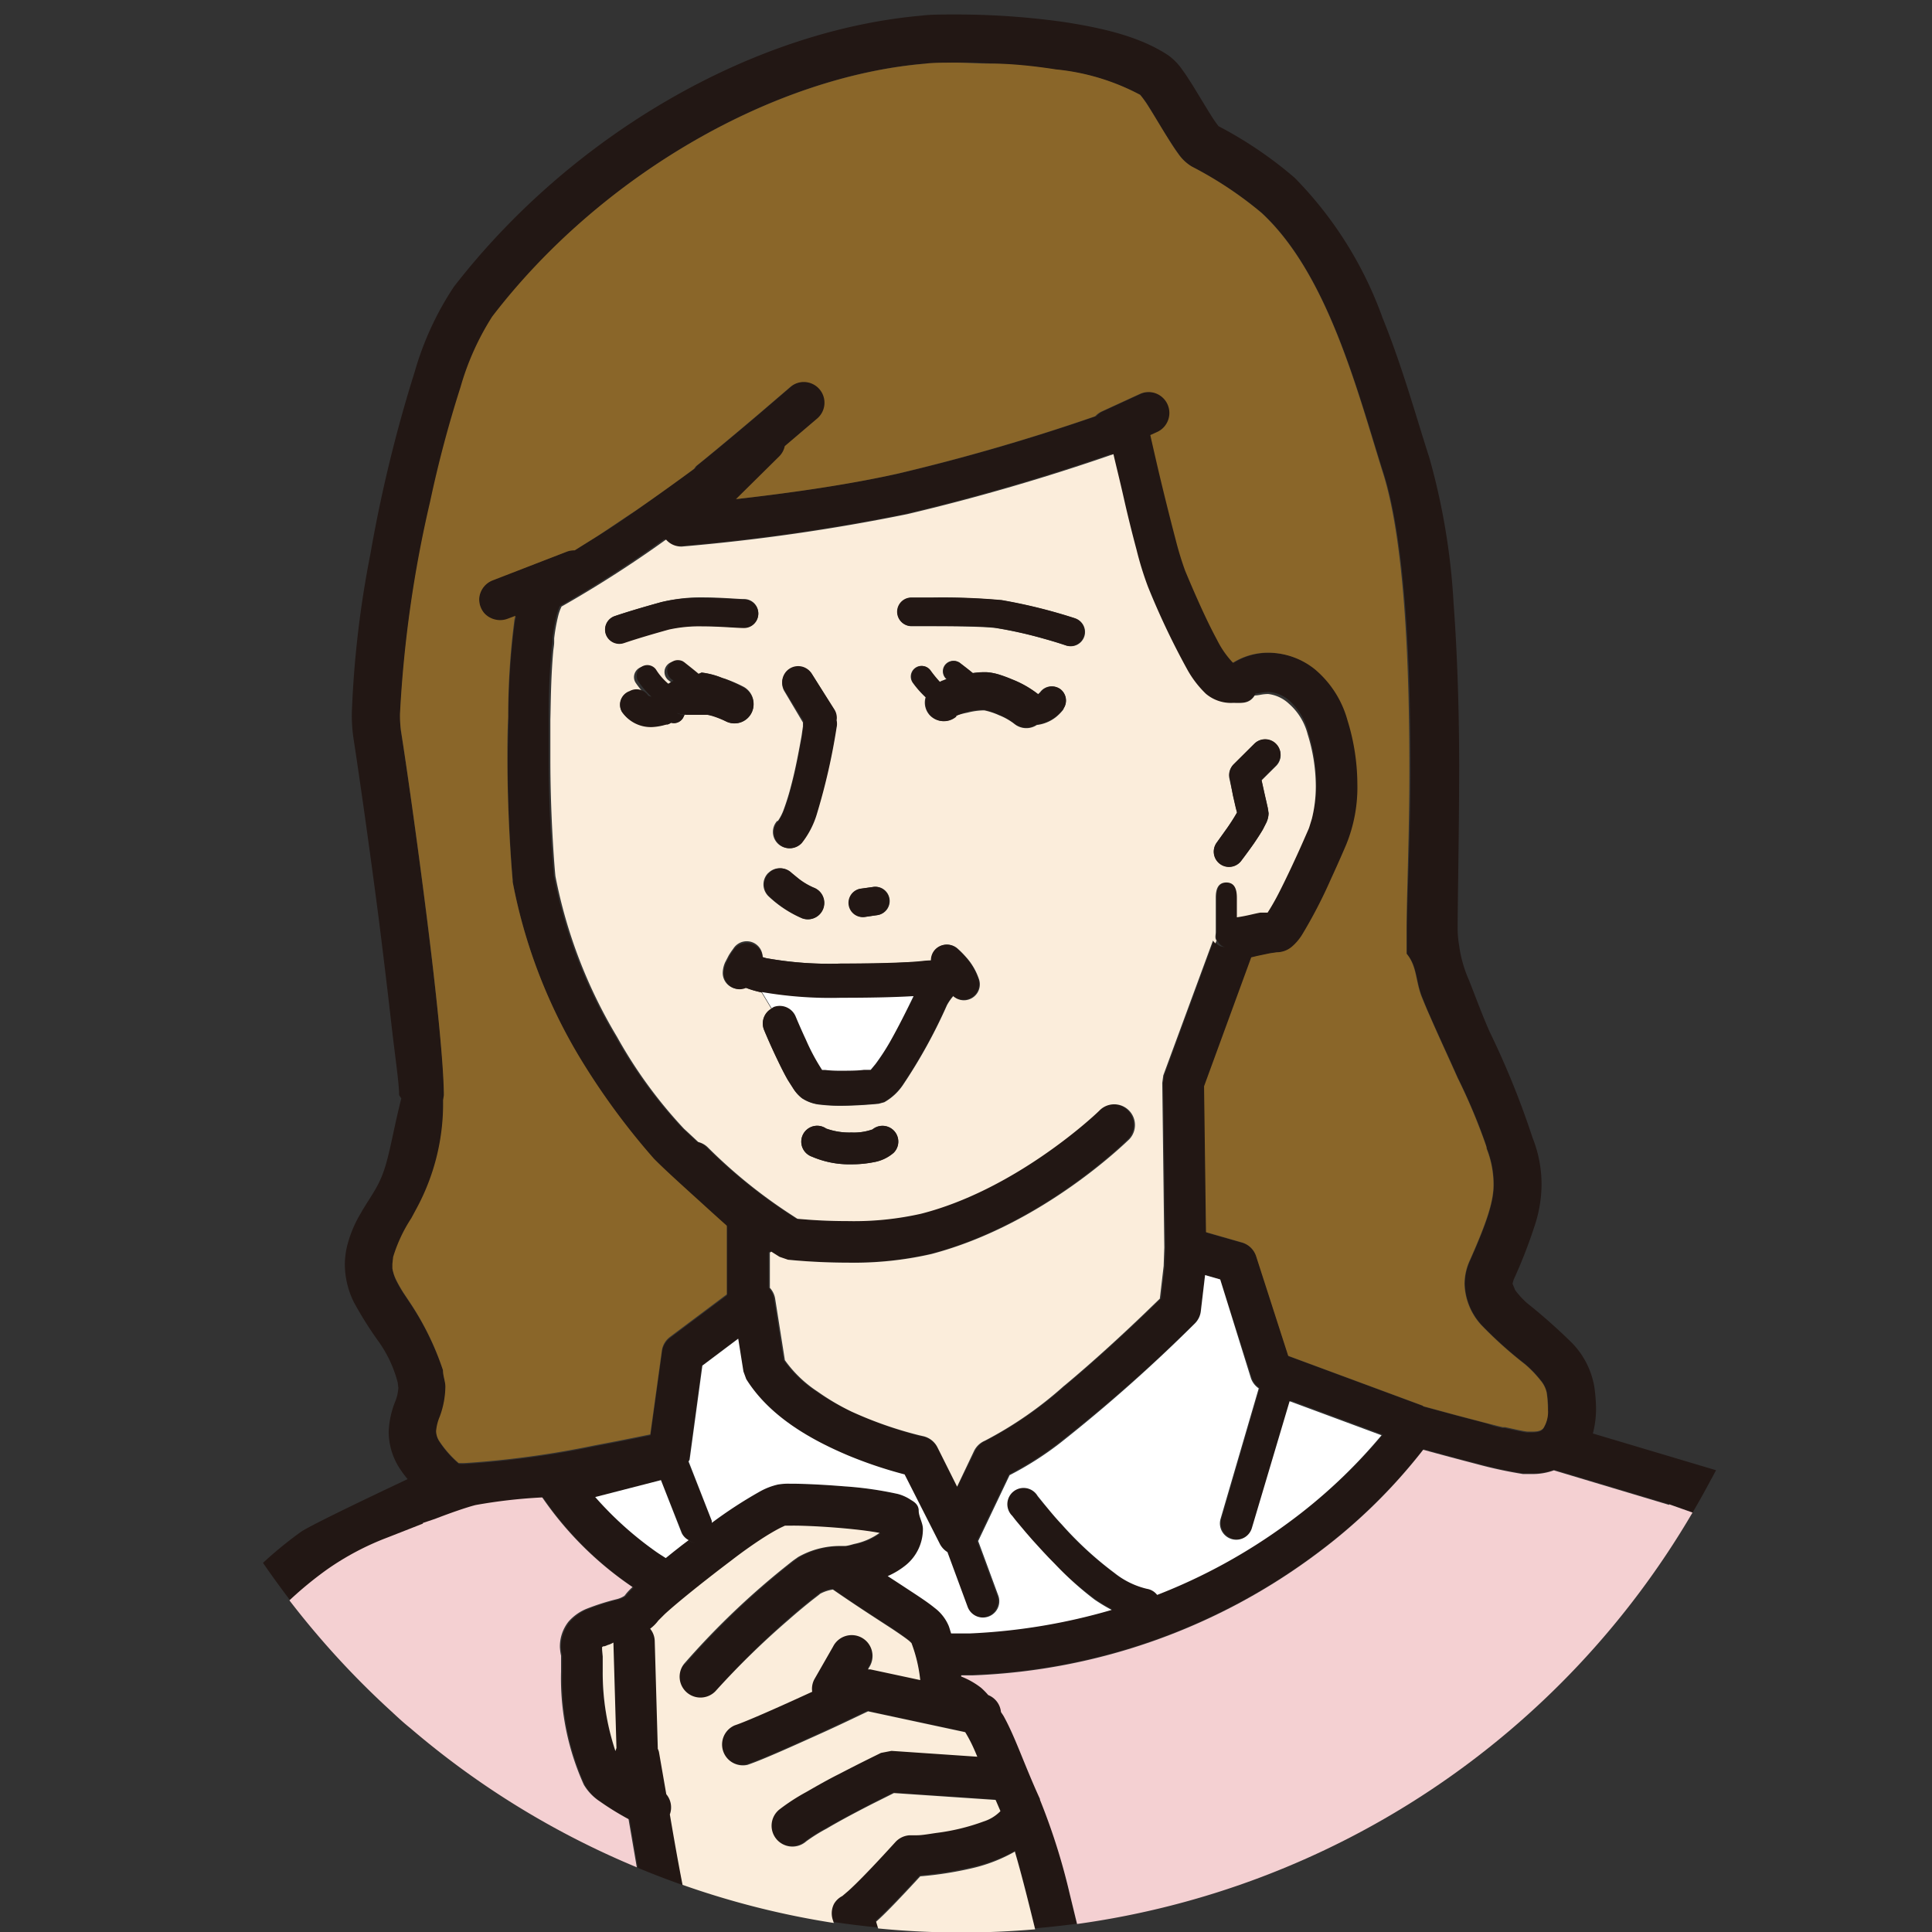
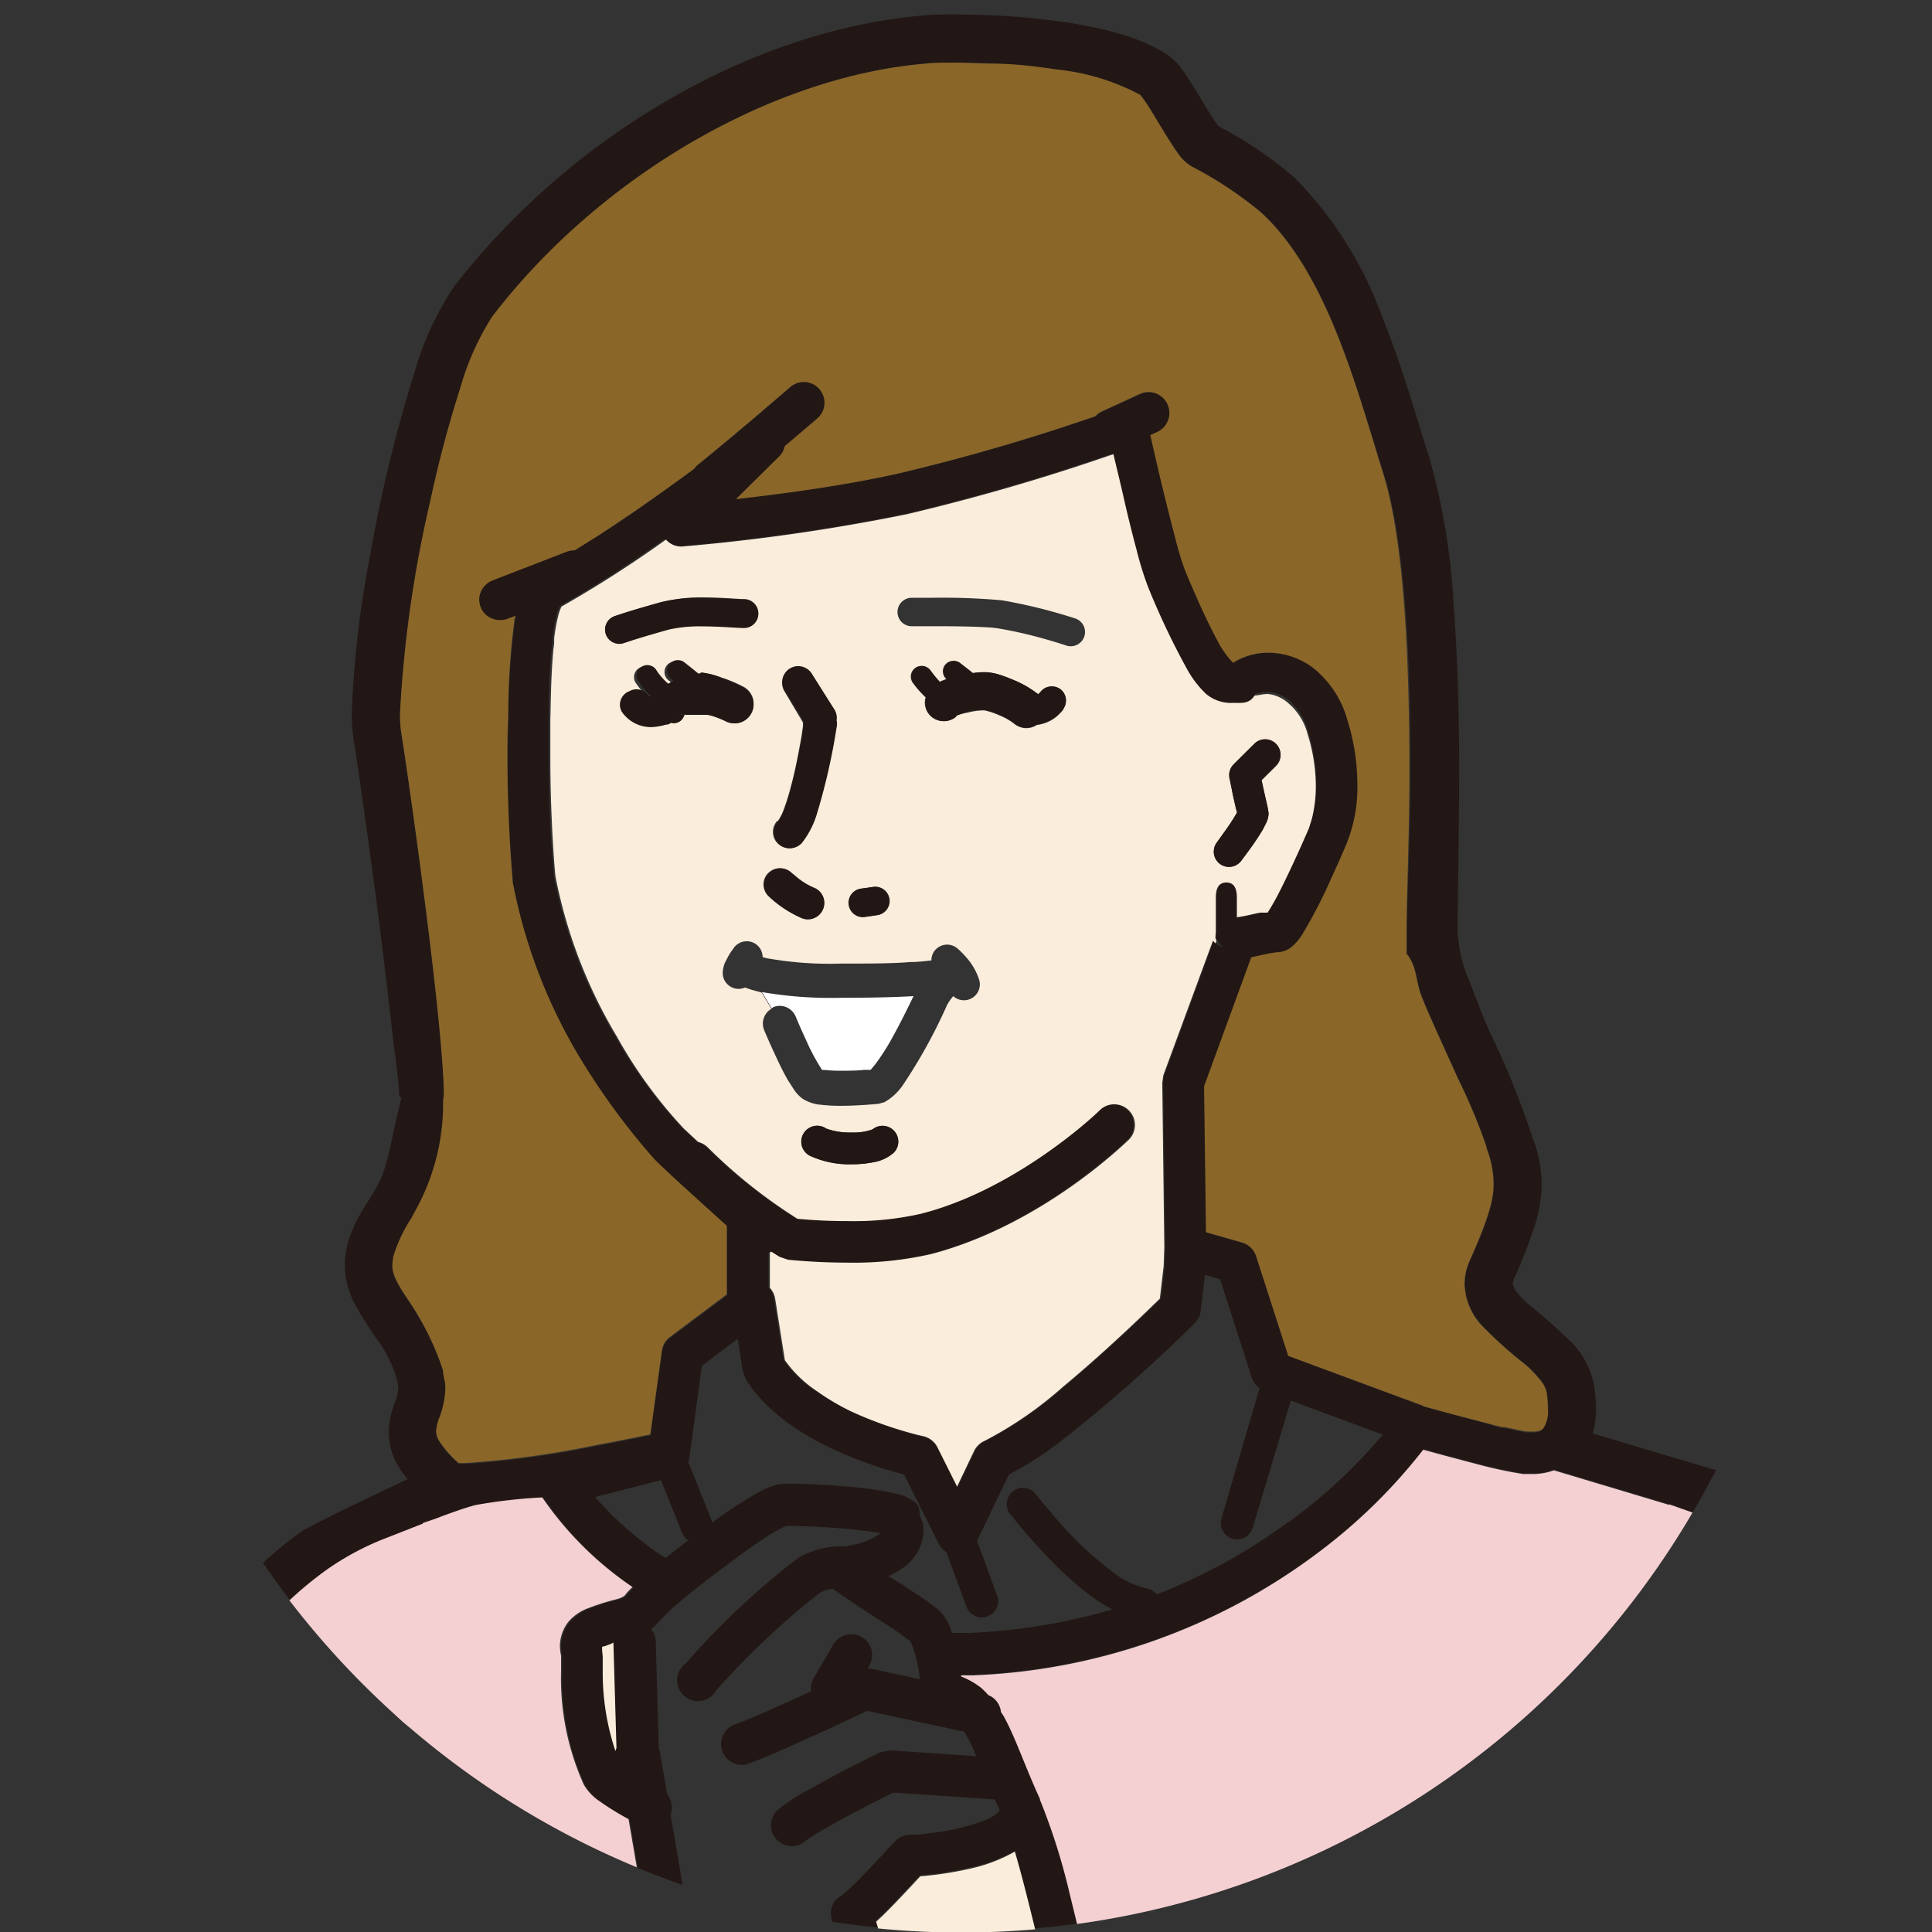
<svg xmlns="http://www.w3.org/2000/svg" id="レイヤー_1" data-name="レイヤー 1" viewBox="0 0 152 152">
  <rect x="0" y="0" width="152" height="152" fill="#333333" stroke="none" />
  <defs>
    <style>.cls-1{fill:#221714;}.cls-2{fill:#fbeddb;}.cls-3{fill:#f4d0d2;}.cls-4{fill:#8a6629;}.cls-5{fill:#fff;}</style>
  </defs>
  <path class="cls-1" d="M125.32,112.78a7.88,7.88,0,0,0,.25-1.9,13,13,0,0,0-.14-1.79,6.51,6.51,0,0,0-1.74-3.42,44.25,44.25,0,0,0-3.49-3.1,6.42,6.42,0,0,1-1-1.08L119,101l.08-.31h0a38.35,38.35,0,0,0,1.63-4.17,10.45,10.45,0,0,0,.57-3.22,9.84,9.84,0,0,0-.7-3.77h0a66.3,66.3,0,0,0-3.37-8.33c-.64-1.44-1.17-2.91-1.64-4.09a10,10,0,0,1-.77-2.7h0a8.7,8.7,0,0,1-.12-1.25c0-2.38.11-7.17.12-12.65,0-4.17-.12-8.75-.44-13.06A52.72,52.72,0,0,0,112.45,36c-1-3.08-2.09-7.08-3.68-11a30.29,30.29,0,0,0-6.9-11,31.45,31.45,0,0,0-6-4.07,9.14,9.14,0,0,1-.55-.79c-.45-.71-1-1.64-1.52-2.48-.27-.42-.52-.82-.79-1.18a4.59,4.59,0,0,0-1.07-1.11c-2.25-1.5-5.2-2.17-8.25-2.64a60.55,60.55,0,0,0-8.45-.59c-1.14,0-2.06,0-2.74.09C59.23,2.4,45,10.57,35.71,22.56a24,24,0,0,0-3.08,6.68,111.94,111.94,0,0,0-3.49,14.35,79.86,79.86,0,0,0-1.46,12.5,12.59,12.59,0,0,0,.13,2c.38,2.44,1.24,8.41,2,14.29.37,2.95.72,5.87,1,8.34s.59,4.49.59,5.44l.17.26c-.83,3.32-1,5.19-1.83,6.77-.4.78-.93,1.49-1.36,2.27a9.4,9.4,0,0,0-1.1,2.69,6.64,6.64,0,0,0-.15,1.3,6.78,6.78,0,0,0,.71,3,29.07,29.07,0,0,0,2,3.17,9.82,9.82,0,0,1,1.45,3.15l.05.42a3.42,3.42,0,0,1-.26,1.11,7,7,0,0,0-.5,2.38,5.35,5.35,0,0,0,.82,2.78,8.79,8.79,0,0,0,.67.91s-7.41,3.48-8.38,4.14h0a30.88,30.88,0,0,0-3,2.45l.42.6q.85,1.21,1.75,2.39h0a29.06,29.06,0,0,1,2.93-2.41h0a21.59,21.59,0,0,1,4.82-2.55l2.75-1.08,0-.05.95-.32c1.22-.46,2.45-.9,3.19-1.09a40.9,40.9,0,0,1,5.25-.6,26.85,26.85,0,0,0,7.1,7.05h0c-.18.18-.33.33-.48.5l-.15.19a2,2,0,0,1-.63.27,18.67,18.67,0,0,0-2.4.77,3.8,3.8,0,0,0-1.38,1,3.15,3.15,0,0,0-.67,2,4.35,4.35,0,0,0,.09.67c0,.15,0,.57,0,1.27a20.32,20.32,0,0,0,1.79,8.88,4,4,0,0,0,1.25,1.31,21.77,21.77,0,0,0,2.26,1.4l.65,3.79q1.73.72,3.52,1.35c-.33-2-.66-3.89-.94-5.53a1.61,1.61,0,0,0-.26-1.59c-.35-2-.58-3.33-.58-3.34a1.39,1.39,0,0,0-.09-.23h0s0-.05,0-.08l-.24-8.42a1.59,1.59,0,0,0-.36-.94,3.08,3.08,0,0,0,.64-.64h0l.5-.5c1-1,3.18-2.7,5.22-4.21,1-.75,2-1.45,2.85-2,.41-.25.78-.47,1.06-.6l.34-.16.07,0h.47c1.05,0,3.13.1,4.9.29.79.08,1.5.18,2,.28l0,0a5.21,5.21,0,0,1-2,.87c-.3.07-.54.12-.76.16h-.26a6.63,6.63,0,0,0-3.39.87l0,0-.37.26a62,62,0,0,0-8.54,8.07A1.64,1.64,0,1,0,56.34,133,64.58,64.58,0,0,1,62,127.38c.76-.67,1.4-1.19,1.85-1.55l.53-.41.12-.1a3,3,0,0,1,1-.33c2,1.4,3.63,2.42,4.73,3.14.58.39,1,.7,1.28.91l.17.16a11.59,11.59,0,0,1,.69,2.91l-3.92-.84c-.06,0-.12,0-.19,0l.09-.16a1.64,1.64,0,1,0-2.84-1.63L64,132.06a1.59,1.59,0,0,0-.18,1l-.57.26c-2.16,1-4.66,2.1-5.52,2.38a1.64,1.64,0,0,0,1,3.11c1.24-.42,3.64-1.5,5.86-2.51,1.55-.71,2.93-1.37,3.63-1.7l7.64,1.64a11.47,11.47,0,0,1,.75,1.46c.06.13.14.33.2.47l-6.75-.46-.83.16s-1.54.75-3.29,1.66c-.87.46-1.79,1-2.61,1.43a15.88,15.88,0,0,0-2.06,1.36,1.64,1.64,0,1,0,2.11,2.51,13.34,13.34,0,0,1,1.6-1c1.13-.66,2.56-1.4,3.7-2l1.6-.8,8,.54.38.88h0a3.18,3.18,0,0,1-1.31.81,16.7,16.7,0,0,1-3.76.91c-.6.08-1.12.14-1.49.18l-.57,0a1.65,1.65,0,0,0-1.13.53c-2,2.18-3.11,3.3-3.7,3.84l-.48.41h0l0,0a1.59,1.59,0,0,0-.65.61,1.63,1.63,0,0,0-.13,1.27l.06.19q1.77.27,3.56.44l-.16-.53c.66-.6,1.71-1.65,3.47-3.57a28,28,0,0,0,4-.62,12.49,12.49,0,0,0,3.47-1.3h0c.52,1.76,1.06,3.93,1.59,6.09q1.65-.14,3.28-.36L84.16,149a50.38,50.38,0,0,0-2.26-7.42v0l0-.06C80.61,138.75,80,136.72,79,135c-.07-.12-.16-.23-.23-.36a1.6,1.6,0,0,0-1-1.33,5.84,5.84,0,0,0-.56-.57,6.22,6.22,0,0,0-1.57-.89v-.09l.91,0a48.19,48.19,0,0,0,27.3-9.75,43.3,43.3,0,0,0,8.14-8c1.45.4,2.91.79,4.19,1.12a34.48,34.48,0,0,0,3.66.79l.74,0a4.83,4.83,0,0,0,1.69-.29l9.07,2.72h0l1.84.65h0l.06-.13v0h0q.72-1.23,1.39-2.5l.06-.1.32-.6Zm-76.91,25h0a19.47,19.47,0,0,1-1-6.29c0-.37,0-.66,0-.86l0-.29-.05-.53,0-.21.11-.06.09,0,.22-.09.21-.07.24-.08v0l.24,8.29Zm5.76-16.61h0l-.53.4-.65.51-.62.5c-.23-.16-.49-.31-.71-.46a27.23,27.23,0,0,1-4.84-4.34l0,0L52,116.45l1.67,4.16a1.26,1.26,0,0,0,.53.6,1.4,1.4,0,0,0,.48.18A1.4,1.4,0,0,1,54.16,121.21Zm47.16-1.41A44.47,44.47,0,0,1,91,125.44a1.27,1.27,0,0,0-.81-.48,6.47,6.47,0,0,1-2.56-1.22,27.62,27.62,0,0,1-4.15-3.82c-.57-.63-1-1.2-1.38-1.6l-.51-.63a1.28,1.28,0,1,0-2,1.56l0,0,.24.31.14.17.67.8.53.61.4.44.43.47.46.49.49.5a25.89,25.89,0,0,0,3.23,2.78,14.08,14.08,0,0,0,1.33.8,47,47,0,0,1-11.14,1.85c-.51,0-1,0-1.49,0-.07-.2-.11-.38-.19-.59h0a3.45,3.45,0,0,0-1.11-1.42c-.65-.53-1.48-1.05-2.57-1.77L69.89,124a6.18,6.18,0,0,0,1.47-.9,3.66,3.66,0,0,0,1.3-2.81c0-.48-.33-1-.33-1.43h0c0-.57-.5-.77-.7-.91a3.53,3.53,0,0,0-1-.41,27.85,27.85,0,0,0-4.17-.6c-1.59-.14-3.17-.21-4.19-.21h-.15a4.66,4.66,0,0,0-.93.07h0a5.36,5.36,0,0,0-1.46.58A34.81,34.81,0,0,0,56,119.81a1.28,1.28,0,0,0,0-.16L54.14,115c0-.07.07-.11.08-.18l1-7.37,2.82-2.12.41,2.58.22.6c1.89,3,5.21,4.81,8,6a34,34,0,0,0,4.46,1.5l2.71,5.42a1.64,1.64,0,0,0,.61.67l1.59,4.31a1.28,1.28,0,1,0,2.41-.89l-1.58-4.29L79.38,116a25.52,25.52,0,0,0,4-2.55A123.11,123.11,0,0,0,94,104.1a1.63,1.63,0,0,0,.47-1l.33-2.8,1.19.34,2.5,7.77a1.6,1.6,0,0,0,.61.79h0l-3,10.26a1.28,1.28,0,1,0,2.46.73l3-10,7.23,2.68A41.4,41.4,0,0,1,101.32,119.8ZM98.75,54.56a3.21,3.21,0,0,0,.47-.06,3.61,3.61,0,0,1,.59-.06,2.72,2.72,0,0,1,1.63.68,4.93,4.93,0,0,1,1.48,2.45,13.92,13.92,0,0,1,.64,4.09h0a10.54,10.54,0,0,1-.31,2.59l-.2.65L103,65h0l0,0s-.2.46-.5,1.16c-.46,1-1.18,2.62-1.83,3.89-.32.63-.64,1.2-.86,1.54l0,0-.51,0h-.08c-.57.1-1,.25-1.85.37V70.63c0-.66-.17-1.2-.83-1.2s-.83.54-.83,1.2V73.3c0,.27-.09.5.06.7s.28.49.64.5h-.06a.91.91,0,0,1-.67-.28,1.82,1.82,0,0,1-.19-.22l-3.9,10.61-.08.59.18,12.94-.05,1.46-.3,2.57-1.21,1.17c-1.5,1.44-3.86,3.63-6.26,5.64l-.09.07a30.06,30.06,0,0,1-6.21,4.3,1.67,1.67,0,0,0-.85.81L75.31,117l-1.55-3.1a1.66,1.66,0,0,0-1.12-.87l-.35-.08A30.77,30.77,0,0,1,67,111.06a18.42,18.42,0,0,1-2.79-1.59A9.58,9.58,0,0,1,61.65,107l-.77-4.87a1.64,1.64,0,0,0-.41-.82V98.54l.11-.08.65.41.67.23s2.09.23,4.71.23a27.32,27.32,0,0,0,6.57-.68c8.83-2.31,15.43-8.91,15.54-9a1.63,1.63,0,0,0-2.29-2.32l-.06.06c-.64.63-6.76,6.25-14,8.09a23.94,23.94,0,0,1-5.75.58c-1.22,0-2.31-.05-3.1-.11l-.88-.07-.43-.28a40.31,40.31,0,0,1-6.61-5.33,1.6,1.6,0,0,0-.76-.43l-.3-.28L53.94,89l-.25-.23h0a36.48,36.48,0,0,1-5.27-7.23,38.93,38.93,0,0,1-4.85-12.64c0-.17-.1-1.13-.2-2.68s-.2-4-.2-6.51c0-.51,0-1,0-1.56s0-1.06,0-1.59c0-.89,0-3.15.22-5.3,0-.26.05-.53.08-.79l0-.29a14.08,14.08,0,0,1,.31-1.74,3.82,3.82,0,0,1,.27-.76l0,0a91.61,91.61,0,0,0,8.22-5.27,1.58,1.58,0,0,0,1.25.55,154.59,154.59,0,0,0,17.7-2.53,165.67,165.67,0,0,0,16.22-4.72c.22,1,.5,2.18.82,3.48s.69,2.82,1,4.05a25.68,25.68,0,0,0,.9,2.91,59.9,59.9,0,0,0,3.12,6.56,8.13,8.13,0,0,0,1.43,1.85A3.06,3.06,0,0,0,97,55.3c.69,0,1.3.1,1.78-.73Zm23,56.33a2.4,2.4,0,0,1-.36,1.55c-.13.13-.27.25-.85.26l-.38,0c-.16,0-.48-.07-.9-.16l-.87-.19-.2,0-.42-.1-.27-.07L117,112l-.57-.15-1.83-.48-2.58-.7-.08-.06-10.56-3.91-2.53-7.85a1.66,1.66,0,0,0-1.11-1.07l-2.83-.81h0l-.15-11.48L98.5,75.33l.46-.11,1-.21.55-.08a1.84,1.84,0,0,0,1.21-.46,4.08,4.08,0,0,0,.78-.92,38.25,38.25,0,0,0,2.26-4.36c.65-1.41,1.15-2.58,1.22-2.75a11.91,11.91,0,0,0,.87-4.77,17.1,17.1,0,0,0-.78-5,8,8,0,0,0-2.56-4,5.9,5.9,0,0,0-3.66-1.31,5.21,5.21,0,0,0-2.79.79,7.36,7.36,0,0,1-1.22-1.82c-.66-1.24-1.48-3-2.51-5.44a25.27,25.27,0,0,1-.75-2.46c-.48-1.78-1-4.08-1.47-5.93-.21-.91-.39-1.7-.52-2.28l.53-.24a1.63,1.63,0,1,0-1.35-3l-3,1.38a1.61,1.61,0,0,0-.52.38,160.24,160.24,0,0,1-15.52,4.51c-3.87.85-8.2,1.47-11.55,1.87l-1.19.14,3.42-3.42a1.61,1.61,0,0,0,.41-.78l2.56-2.18a1.63,1.63,0,1,0-2.13-2.47l-2.45,2.1c-1.25,1.07-2.83,2.39-4.31,3.6l-.63.51-.05.05-.13.18c-1.39,1-3,2.17-4.6,3.29-1,.7-2,1.39-3,2L45.21,43.3a1.61,1.61,0,0,0-.61.1l-5.83,2.22a1.65,1.65,0,0,0-.67.47,1.67,1.67,0,0,0,.44,2.54l.16.08a1.69,1.69,0,0,0,.3.1,1.66,1.66,0,0,0,1-.07l.59-.22h0c0,.12-.06.23-.08.35A58.4,58.4,0,0,0,40,56.48c0,1.11-.06,2.2-.06,3.27h0c0,5.17.41,9.53.41,9.56l0,.12a42.1,42.1,0,0,0,5.26,13.8,55.66,55.66,0,0,0,5.86,8h0c.73.74,1.83,1.73,2.93,2.74h0l.41.37c.91.84,1.76,1.61,2.39,2.16v5.4l-4.47,3.35a1.62,1.62,0,0,0-.64,1.09l-.91,6.58c-1.21.25-2.75.56-4.41.87a73.16,73.16,0,0,1-10.1,1.38h0a4.68,4.68,0,0,1-.57,0,8.34,8.34,0,0,1-1.49-1.68,1.52,1.52,0,0,1-.28-.84,3.79,3.79,0,0,1,.29-1.14,7,7,0,0,0,.44-2.35c0-.41-.19-.85-.19-1.3h0a22.14,22.14,0,0,0-2.64-5.38l-.4-.6a10.11,10.11,0,0,1-.64-1.09,3.2,3.2,0,0,1-.3-.93c0-.06,0-.13,0-.2v0s0-.1,0-.15l.06-.55a11.85,11.85,0,0,1,1.43-3.05l.5-.93a17.34,17.34,0,0,0,2-8.36h0l.06-.38c0-2.51-.64-8.3-1.39-14.26s-1.59-11.89-2-14.4a9.31,9.31,0,0,1-.07-1.37,94.79,94.79,0,0,1,2.38-16.68,93,93,0,0,1,2.39-9,21.07,21.07,0,0,1,2.49-5.55C47.28,13.71,60.88,6,72.8,5c.49,0,1.35-.08,2.41-.08h0c.8,0,1.72,0,2.7.07,1.64.08,3.45.23,5.19.49a17.73,17.73,0,0,1,6.63,2,8.2,8.2,0,0,1,.65.91c.47.74,1,1.71,1.57,2.56.27.43.53.82.78,1.17a3.47,3.47,0,0,0,1.06,1,29.73,29.73,0,0,1,5.49,3.64c5.19,4.8,7.52,14,9.55,20.39,1.74,5.33,2.15,15.18,2.14,23.38,0,5.41-.28,10.14-.28,12.65,0,.84,0,1.35,0,1.87.83,1,.69,2.11,1.2,3.39.19.47.39,1,.61,1.46.68,1.57,1.48,3.27,2.2,4.9a46.23,46.23,0,0,1,2.15,5.08c.05.17.1.34.14.5h0a7.69,7.69,0,0,1,.54,2.8c0,1.26-.45,2.82-1.87,6a4.42,4.42,0,0,0-.41,1.83h0a5,5,0,0,0,1.32,3.23,32.23,32.23,0,0,0,3.43,3.08,8.93,8.93,0,0,1,1.24,1.29,2.22,2.22,0,0,1,.47,1,8.78,8.78,0,0,1,.1,1.27Z" />
  <path class="cls-2" d="M97,55.3a3.06,3.06,0,0,1-2.13-.72,8.13,8.13,0,0,1-1.43-1.85,59.9,59.9,0,0,1-3.12-6.56,25.68,25.68,0,0,1-.9-2.91c-.33-1.23-.69-2.67-1-4.05s-.6-2.52-.82-3.48a165.67,165.67,0,0,1-16.22,4.72A154.59,154.59,0,0,1,53.65,43a1.58,1.58,0,0,1-1.25-.55,91.61,91.61,0,0,1-8.22,5.27l0,0a3.82,3.82,0,0,0-.27.76,14.08,14.08,0,0,0-.31,1.74l0,.29c0,.26-.06.52-.08.79-.19,2.15-.19,4.41-.22,5.3,0,.53,0,1.06,0,1.59s0,1,0,1.56c0,2.5.1,4.82.2,6.51s.18,2.5.2,2.68a38.93,38.93,0,0,0,4.85,12.64,36.48,36.48,0,0,0,5.27,7.23h0l.25.23.57.53.3.28a1.6,1.6,0,0,1,.76.43,40.31,40.31,0,0,0,6.61,5.33l.43.28.88.07c.79.06,1.88.11,3.1.11a23.94,23.94,0,0,0,5.75-.58c7.25-1.85,13.36-7.46,14-8.09l.06-.06a1.63,1.63,0,0,1,2.29,2.32c-.11.08-6.71,6.68-15.54,9a27.32,27.32,0,0,1-6.57.68c-2.62,0-4.67-.23-4.71-.23l-.67-.23-.65-.41-.11.08v2.77a1.64,1.64,0,0,1,.41.82l.77,4.87a9.58,9.58,0,0,0,2.57,2.47A18.42,18.42,0,0,0,67,111.06a30.77,30.77,0,0,0,5.28,1.85l.35.08a1.66,1.66,0,0,1,1.12.87l1.55,3.1,1.33-2.8a1.67,1.67,0,0,1,.85-.81,30.06,30.06,0,0,0,6.21-4.3l.09-.07c2.4-2,4.76-4.2,6.26-5.64l1.21-1.17.3-2.57.05-1.46L91.44,85.2l.08-.59L95.43,74a1.82,1.82,0,0,0,.19.22l.09-.22c-.15-.2-.06-.43-.06-.7V70.63c0-.66.17-1.2.83-1.2s.83.54.83,1.2v1.54c.83-.12,1.29-.27,1.85-.37h.08l.42,0,.07,0c.22-.34.56-.91.88-1.54.65-1.27,1.38-2.85,1.84-3.89l.51-1.16,0,0h0l.05-.14.2-.65a10.54,10.54,0,0,0,.31-2.59,13.8,13.8,0,0,0-.64-4.06,4.77,4.77,0,0,0-1.48-2.41,2.89,2.89,0,0,0-1.63-.76,3.61,3.61,0,0,0-.59.06,3.21,3.21,0,0,1-.47.06h0C98.28,55.4,97.67,55.3,97,55.3ZM67.72,69.92l.93-.13A1.12,1.12,0,1,1,69,72l-.93.13a1.12,1.12,0,1,1-.31-2.22Zm-6.52-5.33a3.89,3.89,0,0,0,.47-.93,18.53,18.53,0,0,0,.57-1.85c.37-1.38.64-2.91.82-3.89l.11-.77c0-.2,0-.31,0-.31h0l-1.49-2.51A1.28,1.28,0,0,1,63.86,53l1.76,2.83a1.23,1.23,0,0,1,.16.83,1.27,1.27,0,0,1,0,.56,49.3,49.3,0,0,1-1.52,6.7,6.91,6.91,0,0,1-1.21,2.39,1.28,1.28,0,0,1-1.91-1.72Zm-.75,4.09a1.28,1.28,0,0,1,1.81,0l0,0,.12.1.44.36a5.37,5.37,0,0,0,1.18.7,1.28,1.28,0,0,1-.9,2.41,9,9,0,0,1-2.64-1.74A1.28,1.28,0,0,1,60.44,68.68ZM47.68,49.92a1.12,1.12,0,0,1,.67-1.44s1.1-.4,3.69-1.11A12.88,12.88,0,0,1,55.26,47c1.5,0,2.95.14,3.28.13a1.12,1.12,0,0,1,0,2.24c-.59,0-1.87-.13-3.28-.13a11.13,11.13,0,0,0-2.63.25c-1.91.53-3,.86-3.34,1l-.18.06A1.12,1.12,0,0,1,47.68,49.92ZM56,56.29l-.3-.07-1,0H54l-.13,0h0l-.06.12a.83.83,0,0,1-1,.51,1.14,1.14,0,0,1-.26.13l-.1,0a4.6,4.6,0,0,1-1.07.13A2.74,2.74,0,0,1,48.93,56a1.13,1.13,0,0,1-.14-.64,1.1,1.1,0,0,1,2-.53l0,0,0,0a.75.75,0,0,0,.25.09,7.38,7.38,0,0,1-1-1.16.82.82,0,0,1-.16-.46.84.84,0,0,1,1.51-.53,4.79,4.79,0,0,0,1,1.15h0c.13-.08.24-.17.39-.25l0,0-.15-.12a.83.83,0,0,1,.87-1.41l.14.09s.59.45,1.1.89H55S55,53,55,53l.2-.09h0a6.13,6.13,0,0,1,1.61.42l.25.08a11.18,11.18,0,0,1,1.4.6,1.52,1.52,0,0,1,.83,1.34,1.5,1.5,0,0,1-2.17,1.4A7.26,7.26,0,0,0,56,56.29ZM70.26,90.72a3.22,3.22,0,0,1-1.57.72A8.66,8.66,0,0,1,67,91.6,7.41,7.41,0,0,1,63.88,91,1.25,1.25,0,1,1,65,88.79a5.41,5.41,0,0,0,2,.31,4.36,4.36,0,0,0,1.63-.24h0a1.24,1.24,0,0,1,1.65,1.85Zm5.91-12.07A1.23,1.23,0,0,1,75,78.37a3.86,3.86,0,0,0-.5.72,41.14,41.14,0,0,1-3.44,6.24,4.32,4.32,0,0,1-1.49,1.39l-.44.12s-1.55.16-3,.16a12.82,12.82,0,0,1-1.52-.08,3.14,3.14,0,0,1-1.51-.51,3,3,0,0,1-.63-.68L62,85c-.31-.53-.61-1.14-.88-1.72-.55-1.16-1-2.23-1-2.24a1.34,1.34,0,0,1,.57-1.67l-.77-1.28L59.62,78a6.89,6.89,0,0,1-1-.31,1.25,1.25,0,0,1-1.76-1.15,2.14,2.14,0,0,1,.19-.83l.28-.54a6.09,6.09,0,0,1,.36-.53A1.25,1.25,0,0,1,60,75.3l.28.08a28.08,28.08,0,0,0,5.89.43c2.15,0,4,0,5.41-.12.67,0,1.25-.08,1.7-.13a1.23,1.23,0,0,1,.29-.81,1.25,1.25,0,0,1,1.77-.12,7.64,7.64,0,0,1,.7.71,4.9,4.9,0,0,1,1,1.76A1.25,1.25,0,0,1,76.17,78.65Zm7.52-22.87a3.51,3.51,0,0,1-.63.65,3,3,0,0,1-1.49.61,1.49,1.49,0,0,1-1.78-.1,5,5,0,0,0-1.19-.67,5.56,5.56,0,0,0-1.16-.38h-.09a5.61,5.61,0,0,0-1.24.18,6.6,6.6,0,0,0-.91.24v-.07h0v.13a1.49,1.49,0,0,1-2.05-.1,1.46,1.46,0,0,1-.33-1.41,7.87,7.87,0,0,1-1-1.13.83.83,0,0,1,1.35-1,9.48,9.48,0,0,0,.75.92l.19-.1c.11,0,.24-.08.35-.12a.82.82,0,0,1-.12-1.11.84.84,0,0,1,1.17-.16s.51.39,1,.79a7,7,0,0,1,.82-.07h.26a4.37,4.37,0,0,1,1,.19,10.79,10.79,0,0,1,1,.37,8.13,8.13,0,0,1,2.07,1.18l.16-.15a1.12,1.12,0,0,1,1.83,1.3Zm1.62-5.71a1.13,1.13,0,0,1-1.42.72s-.72-.25-1.77-.54a33.2,33.2,0,0,0-3.65-.82c-.77-.13-3.42-.17-5.1-.16H71.73a1.12,1.12,0,0,1,0-2.24h1.66a51.61,51.61,0,0,1,5.44.2,41.61,41.61,0,0,1,5.8,1.44A1.12,1.12,0,0,1,85.31,50.07Zm15.09,8.49a1.2,1.2,0,0,1,0,1.7L99.25,61.4c.11.49.25,1.15.37,1.65l.13.52v0l.06.4a1.83,1.83,0,0,1-.18.75l-.27.53c-.2.35-.45.73-.7,1.09-.49.72-1,1.36-1,1.37a1.2,1.2,0,0,1-1.92-1.44s.37-.5.78-1.09.66-1,.81-1.27l-.09-.34c-.07-.3-.15-.66-.23-1l-.29-1.33a1.2,1.2,0,0,1,.33-1.1l1.61-1.6A1.2,1.2,0,0,1,100.4,58.56Z" />
  <path class="cls-3" d="M47.18,141.72a4,4,0,0,1-1.25-1.31h0a20.32,20.32,0,0,1-1.79-8.88c0-.71,0-1.12,0-1.27a4.35,4.35,0,0,1-.09-.67,3.15,3.15,0,0,1,.67-2,3.8,3.8,0,0,1,1.38-1,18.67,18.67,0,0,1,2.4-.77,2,2,0,0,0,.63-.27l.15-.19c.15-.18.3-.33.48-.5h0a26.85,26.85,0,0,1-7.1-7.05,40.9,40.9,0,0,0-5.25.6c-.74.19-2,.63-3.19,1.09l-.95.32,0,.05-2.75,1.08a21.59,21.59,0,0,0-4.82,2.55h0a29.06,29.06,0,0,0-2.93,2.41q1.83,2.38,3.86,4.59h0q1.95,2.12,4.07,4.06v-.12h0v.12c.52.48,1,.94,1.58,1.4l0,0h0A66.63,66.63,0,0,0,50.1,146.91l-.65-3.79A21.77,21.77,0,0,1,47.18,141.72Z" />
  <path class="cls-3" d="M133.22,119v0l-.06.13Z" />
  <path class="cls-3" d="M131.32,118.4l-9.07-2.72a4.83,4.83,0,0,1-1.69.29l-.74,0a34.48,34.48,0,0,1-3.66-.79c-1.27-.33-2.73-.72-4.19-1.12a43.3,43.3,0,0,1-8.14,8,48.19,48.19,0,0,1-27.3,9.75l-.91,0v.09a6.22,6.22,0,0,1,1.57.89,5.84,5.84,0,0,1,.56.57,1.6,1.6,0,0,1,1,1.33c.07.12.16.23.23.36.93,1.7,1.58,3.73,2.84,6.49l0,.06v0A50.38,50.38,0,0,1,84.16,149l.58,2.37A66.65,66.65,0,0,0,133.16,119l-1.84-.65Z" />
  <path class="cls-4" d="M121.21,108.62a8.93,8.93,0,0,0-1.24-1.29,32.23,32.23,0,0,1-3.43-3.08,5,5,0,0,1-1.32-3.23h0a4.47,4.47,0,0,1,.41-1.85c1.42-3.19,1.88-4.73,1.87-6a7.69,7.69,0,0,0-.54-2.8h0c0-.17-.09-.34-.14-.5a46.23,46.23,0,0,0-2.15-5.08c-.72-1.62-1.52-3.33-2.2-4.9-.22-.49-.43-1-.61-1.44-.51-1.29-.37-2.42-1.2-3.42h0c0-.52,0-1,0-1.87,0-2.51.22-7.24.22-12.65,0-8.21-.37-18-2.1-23.38-2-6.4-4.34-15.59-9.54-20.39a29.71,29.71,0,0,0-5.48-3.64,3.45,3.45,0,0,1-1.06-1c-.26-.35-.51-.74-.78-1.17-.53-.85-1.1-1.82-1.57-2.56a8.23,8.23,0,0,0-.65-.91,17.73,17.73,0,0,0-6.63-2C81.35,5.19,79.54,5,77.91,5c-1,0-1.9-.07-2.7-.07-1.05,0-1.91,0-2.41.08-11.92,1-25.52,8.73-34.08,19.9a21.07,21.07,0,0,0-2.49,5.55,93,93,0,0,0-2.39,9,94.72,94.72,0,0,0-2.37,16.68,9.11,9.11,0,0,0,.08,1.37c.4,2.52,1.25,8.47,2,14.4s1.36,11.75,1.37,14.26l-.06.38h0a17.34,17.34,0,0,1-2,8.36l-.5.93a11.85,11.85,0,0,0-1.43,3.05l-.06.55s0,.1,0,.15v0c0,.07,0,.13,0,.2a3.38,3.38,0,0,0,.31.93,10.55,10.55,0,0,0,.63,1.09l.4.6a22.14,22.14,0,0,1,2.64,5.38h0c0,.46.19.89.19,1.3a7,7,0,0,1-.44,2.35,3.79,3.79,0,0,0-.29,1.14,1.52,1.52,0,0,0,.28.84,8.34,8.34,0,0,0,1.49,1.68,4.68,4.68,0,0,0,.57,0,73.18,73.18,0,0,0,10.1-1.38c1.66-.31,3.2-.62,4.41-.87l.91-6.58a1.62,1.62,0,0,1,.64-1.09l4.47-3.35v-5.4c-.63-.56-1.48-1.33-2.39-2.16l-.41-.37h0c-1.1-1-2.2-2-2.93-2.74h0a55.66,55.66,0,0,1-5.86-8,42.08,42.08,0,0,1-5.26-13.79l0-.12s-.41-4.4-.41-9.57h0c0-1.07,0-2.17.06-3.27a58.4,58.4,0,0,1,.49-7.61c0-.12.06-.23.08-.35l-.59.22a1.66,1.66,0,0,1-1,.07,1.69,1.69,0,0,1-.3-.1l-.16-.08a1.68,1.68,0,0,1-.38-.3A1.66,1.66,0,0,1,37.71,47a1.68,1.68,0,0,1,.39-.87,1.65,1.65,0,0,1,.67-.47L44.6,43.4a1.61,1.61,0,0,1,.61-.1L47,42.18c1-.65,2-1.34,3-2,1.62-1.12,3.21-2.26,4.6-3.29l.13-.18.05-.05.63-.51c1.48-1.21,3.05-2.53,4.31-3.6l2.45-2.1a1.63,1.63,0,1,1,2.13,2.47l-2.56,2.18a1.61,1.61,0,0,1-.41.78L57.9,39.27l1.19-.14c3.35-.4,7.68-1,11.55-1.87a160.24,160.24,0,0,0,15.52-4.51,1.61,1.61,0,0,1,.52-.38l3-1.38a1.63,1.63,0,1,1,1.35,3l-.53.24c.13.58.31,1.37.52,2.28.43,1.85,1,4.15,1.47,5.93a25.27,25.27,0,0,0,.75,2.46c1,2.4,1.84,4.21,2.51,5.44A7.36,7.36,0,0,0,97,52.14a5.21,5.21,0,0,1,2.79-.79,5.9,5.9,0,0,1,3.66,1.31,8,8,0,0,1,2.56,4,17.1,17.1,0,0,1,.78,5,11.91,11.91,0,0,1-.87,4.77c-.07.17-.57,1.34-1.22,2.75a38.25,38.25,0,0,1-2.26,4.36,4.08,4.08,0,0,1-.78.92,1.84,1.84,0,0,1-1.21.46l-.55.08-1,.21-.46.11L94.73,85.46l.15,11.48,2.83.81a1.66,1.66,0,0,1,1.11,1.07l2.53,7.85,10.56,3.91.08.06,2.58.7,1.83.48.57.15.56.14.27.07.42.1.2,0,.87.19c.42.09.74.15.9.16l.38,0c.57,0,.72-.13.85-.26a2.4,2.4,0,0,0,.36-1.55,8.78,8.78,0,0,0-.1-1.27A2.22,2.22,0,0,0,121.21,108.62Z" />
  <polygon class="cls-1" points="110.64 75.05 110.64 75.04 110.64 75.04 110.64 75.05" />
  <path class="cls-1" d="M96.76,61.26,97,62.59c.08.34.16.71.23,1l.09.34c-.15.27-.49.83-.81,1.27s-.78,1.09-.78,1.09a1.2,1.2,0,0,0,1.92,1.44s.48-.64,1-1.37c.24-.36.49-.74.7-1.09l.27-.53a1.83,1.83,0,0,0,.18-.75l-.06-.4v0L99.62,63c-.12-.5-.26-1.16-.37-1.65l1.14-1.14a1.2,1.2,0,0,0-1.7-1.7l-1.61,1.6A1.2,1.2,0,0,0,96.76,61.26Z" />
  <path class="cls-1" d="M61.28,66.4a1.28,1.28,0,0,0,1.81-.08,6.91,6.91,0,0,0,1.21-2.39,49.3,49.3,0,0,0,1.52-6.7,1.27,1.27,0,0,0,0-.56,1.23,1.23,0,0,0-.16-.83L63.86,53a1.25,1.25,0,1,0-2.13,1.32l1.48,2.39,0,.14,0,0h0s0,.11,0,.31l-.11.77c-.18,1-.45,2.52-.82,3.89a18.53,18.53,0,0,1-.57,1.85,3.89,3.89,0,0,1-.47.93A1.27,1.27,0,0,0,61.28,66.4Z" />
  <path class="cls-1" d="M68,72.15,69,72a1.12,1.12,0,1,0-.31-2.22l-.93.13A1.12,1.12,0,1,0,68,72.15Z" />
  <path class="cls-1" d="M63.12,72.24a1.28,1.28,0,0,0,.9-2.41,5.37,5.37,0,0,1-1.18-.7l-.44-.36-.12-.1,0,0a1.28,1.28,0,1,0-1.76,1.86A9,9,0,0,0,63.12,72.24Z" />
  <path class="cls-1" d="M68.61,88.87h0A4.36,4.36,0,0,1,67,89.1a5.41,5.41,0,0,1-2-.31A1.25,1.25,0,1,0,63.88,91,7.41,7.41,0,0,0,67,91.6a8.66,8.66,0,0,0,1.72-.16,3.22,3.22,0,0,0,1.57-.72,1.24,1.24,0,0,0-1.65-1.85Z" />
-   <path class="cls-1" d="M76,75.34a7.64,7.64,0,0,0-.7-.71,1.25,1.25,0,0,0-1.77.12,1.23,1.23,0,0,0-.29.81c-.45,0-1,.1-1.7.13-1.41.07-3.26.12-5.41.12a28.08,28.08,0,0,1-5.89-.43L60,75.3a1.25,1.25,0,0,0-2.23-.63,6.09,6.09,0,0,0-.36.53l-.28.54a2.14,2.14,0,0,0-.19.83,1.25,1.25,0,0,0,1.76,1.15,6.89,6.89,0,0,0,1,.31l.28.05a31.72,31.72,0,0,0,6.24.45c2.27,0,4.18,0,5.69-.13C71.3,79.52,70.63,80.86,70,82a17.59,17.59,0,0,1-1.07,1.68l-.38.46-.52,0c-.53,0-1.23.07-1.88.07a10,10,0,0,1-1.18-.06l-.24,0a16,16,0,0,1-1.27-2.37c-.45-1-.8-1.81-.8-1.81a1.36,1.36,0,0,0-1.78-.74,1.18,1.18,0,0,0-.17.11A1.34,1.34,0,0,0,60.1,81s.44,1.08,1,2.24c.28.58.58,1.19.88,1.72l.47.74a3,3,0,0,0,.63.68,3.14,3.14,0,0,0,1.51.51,12.82,12.82,0,0,0,1.52.08c1.49,0,3-.16,3-.16l.44-.12a4.32,4.32,0,0,0,1.49-1.39,41.14,41.14,0,0,0,3.44-6.24,3.86,3.86,0,0,1,.5-.72,1.23,1.23,0,0,0,1.14.27A1.25,1.25,0,0,0,77,77.1,4.9,4.9,0,0,0,76,75.34Z" />
  <path class="cls-5" d="M62.61,80s.35.85.8,1.81a16,16,0,0,0,1.27,2.37l.24,0a10,10,0,0,0,1.18.06c.65,0,1.35,0,1.88-.07l.52,0,.38-.46A17.59,17.59,0,0,0,70,82c.67-1.18,1.34-2.52,1.87-3.63-1.51.09-3.42.13-5.69.13a31.72,31.72,0,0,1-6.24-.45l.77,1.28a1.18,1.18,0,0,1,.17-.11A1.36,1.36,0,0,1,62.61,80Z" />
  <path class="cls-1" d="M59.13,56.07a1.5,1.5,0,0,0-.67-2,13.19,13.19,0,0,0-1.4-.65l-.25-.08a6.13,6.13,0,0,0-1.61-.42L55,53S55,53,55,53h-.05c-.51-.43-1.1-.88-1.1-.89l-.14-.09a.83.83,0,0,0-.31-.08.83.83,0,0,0-.56,1.5l.15.12,0,0c-.16.08-.27.17-.39.25h0a4.79,4.79,0,0,1-1-1.15.84.84,0,0,0-1.51.53.82.82,0,0,0,.16.46,7.38,7.38,0,0,0,1,1.16h0a.76.76,0,0,1-.25-.08l0,0,0,0a1.1,1.1,0,0,0-1.46-.36A1.13,1.13,0,0,0,48.93,56a2.74,2.74,0,0,0,2.43,1.2A4.6,4.6,0,0,0,52.43,57l.1,0a1.14,1.14,0,0,0,.26-.13.83.83,0,0,0,1-.51l.06-.12h0l.13,0h.68l1,0,.3.07a7.26,7.26,0,0,1,1.16.45A1.5,1.5,0,0,0,59.13,56.07Zm-5.36.16a1.2,1.2,0,0,1-.48-.11.79.79,0,0,1,0,.16,1.08,1.08,0,0,0,0-.18,1.1,1.1,0,0,0,.48.1H54Z" />
  <polygon class="cls-1" points="55.19 52.9 55.2 52.9 55.2 52.9 55.19 52.9" />
  <path class="cls-1" d="M83.42,54.21a1.13,1.13,0,0,0-1.56.27l-.16.15-.06.05h0l.06-.05a8.13,8.13,0,0,0-2.07-1.18,10.79,10.79,0,0,0-1-.37,4.37,4.37,0,0,0-1-.19h-.26a7,7,0,0,0-.82.07c-.48-.4-1-.78-1-.79a.84.84,0,0,0-1.17.16.82.82,0,0,0,.12,1.11c-.11,0-.24.07-.35.12l-.19.1a9.48,9.48,0,0,1-.75-.92.83.83,0,0,0-1.35,1,7.87,7.87,0,0,0,1,1.13,1.46,1.46,0,0,0,.33,1.41,1.49,1.49,0,0,0,2.05.1v-.13h0v.07A5.16,5.16,0,0,1,76.1,56a5.48,5.48,0,0,1,1.24-.16l.09,0a5.68,5.68,0,0,1,1.16.39,5,5,0,0,1,1.19.67,1.49,1.49,0,0,0,1.78.1h0a3,3,0,0,0,1.49-.61,3.51,3.51,0,0,0,.63-.65A1.13,1.13,0,0,0,83.42,54.21Z" />
  <path class="cls-1" d="M49.29,50.53c.39-.13,1.43-.47,3.34-1a11.13,11.13,0,0,1,2.63-.25c1.4,0,2.69.13,3.28.13a1.12,1.12,0,0,0,0-2.24c-.33,0-1.78-.13-3.28-.13a12.88,12.88,0,0,0-3.23.33c-2.59.72-3.65,1.1-3.69,1.11a1.12,1.12,0,0,0,.77,2.11Z" />
-   <path class="cls-1" d="M84.6,48.65a41.61,41.61,0,0,0-5.8-1.44,51.61,51.61,0,0,0-5.44-.2H71.7a1.12,1.12,0,0,0,0,2.24h1.63c1.68,0,4.33,0,5.1.16a33.2,33.2,0,0,1,3.65.82c1.05.29,1.77.54,1.77.54a1.12,1.12,0,0,0,.71-2.13Z" />
-   <path class="cls-5" d="M98.49,120.22a1.28,1.28,0,1,1-2.46-.73l3-10.26h0a1.6,1.6,0,0,1-.61-.79L96,100.66l-1.19-.34-.33,2.8a1.63,1.63,0,0,1-.47,1,123.11,123.11,0,0,1-10.58,9.39,25.52,25.52,0,0,1-4,2.55l-2.47,5.18,1.58,4.29a1.28,1.28,0,1,1-2.41.89l-1.59-4.31a1.64,1.64,0,0,1-.61-.67L71.17,116a34,34,0,0,1-4.46-1.5c-2.81-1.19-6.13-3-8-6l-.22-.6-.41-2.58-2.82,2.12-1,7.37c0,.07-.06.11-.08.18L56,119.65a1.28,1.28,0,0,1,0,.16,34.81,34.81,0,0,1,3.72-2.43,5.36,5.36,0,0,1,1.46-.58h0a4.66,4.66,0,0,1,.93-.07h.15c1,0,2.61.08,4.2.21a28.06,28.06,0,0,1,4.19.6,3.41,3.41,0,0,1,.93.41c.2.14.7.34.7.91h0c0,.46.33.95.33,1.43a3.66,3.66,0,0,1-1.3,2.81,6.18,6.18,0,0,1-1.47.9l1.12.73c1.09.72,1.92,1.24,2.57,1.77a3.45,3.45,0,0,1,1.11,1.42h0c.08.21.12.39.19.59.49,0,1,0,1.49,0a47,47,0,0,0,11.14-1.85,14.09,14.09,0,0,1-1.33-.8A25.89,25.89,0,0,1,83,123.05l-.49-.5-.46-.49-.43-.47-.4-.44-.53-.61-.67-.8-.14-.17-.24-.31,0,0a1.28,1.28,0,1,1,2-1.56l.51.63c.33.4.81,1,1.38,1.6a27.62,27.62,0,0,0,4.15,3.82A6.47,6.47,0,0,0,90.23,125a1.27,1.27,0,0,1,.81.48,44.47,44.47,0,0,0,10.28-5.65,41.4,41.4,0,0,0,7.37-6.91l-7.23-2.68Z" />
-   <path class="cls-5" d="M53.63,120.61,52,116.45l-5.17,1.33,0,0a27.23,27.23,0,0,0,4.84,4.34c.22.15.47.31.71.46l.62-.5.65-.51.53-.4h0A1.26,1.26,0,0,1,53.63,120.61Z" />
  <path class="cls-2" d="M79.87,145.66A12.49,12.49,0,0,1,76.4,147a28,28,0,0,1-4,.62c-1.77,1.92-2.82,3-3.47,3.57l.16.53q3.24.32,6.56.32c2,0,3.88-.09,5.79-.25-.53-2.16-1.07-4.33-1.59-6.09Z" />
-   <path class="cls-2" d="M65.62,149.78a1.59,1.59,0,0,1,.65-.61l0,0h0l.48-.41c.59-.53,1.71-1.65,3.7-3.84a1.65,1.65,0,0,1,1.13-.53l.57,0c.37,0,.89-.09,1.49-.18a16.7,16.7,0,0,0,3.76-.91,3.18,3.18,0,0,0,1.31-.81h0l-.38-.88-8-.54-1.6.8c-1.14.58-2.57,1.33-3.7,2a13.34,13.34,0,0,0-1.6,1,1.64,1.64,0,1,1-2.11-2.51A15.88,15.88,0,0,1,63.41,141c.82-.47,1.74-1,2.61-1.43,1.74-.91,3.28-1.65,3.29-1.66l.83-.16,6.75.46c-.06-.14-.14-.34-.2-.47a11.47,11.47,0,0,0-.75-1.46l-7.64-1.64c-.71.33-2.08,1-3.63,1.7-2.22,1-4.62,2.09-5.86,2.51a1.64,1.64,0,0,1-1-3.11c.86-.28,3.36-1.39,5.52-2.38l.57-.26a1.59,1.59,0,0,1,.18-1l1.46-2.55a1.64,1.64,0,1,1,2.84,1.63l-.09.16c.06,0,.12,0,.19,0l3.92.84a11.59,11.59,0,0,0-.69-2.91l-.17-.16c-.25-.21-.7-.52-1.28-.91-1.1-.72-2.72-1.75-4.73-3.14a3,3,0,0,0-1,.33l-.12.1-.53.41c-.45.36-1.09.88-1.85,1.55A64.58,64.58,0,0,0,56.34,133a1.64,1.64,0,1,1-2.46-2.17,62,62,0,0,1,8.54-8.07l.37-.26,0,0a6.63,6.63,0,0,1,3.39-.87h.26c.22,0,.47-.08.76-.16a5.21,5.21,0,0,0,2-.87l0,0c-.54-.1-1.24-.2-2-.28-1.76-.19-3.85-.3-4.9-.29h-.47l-.07,0-.34.16c-.28.14-.65.35-1.06.6-.82.51-1.83,1.21-2.85,2-2,1.51-4.19,3.26-5.22,4.21l-.5.5h0a3.08,3.08,0,0,1-.64.64,1.59,1.59,0,0,1,.36.94l.24,8.42s0,0,0,.08a1.54,1.54,0,0,1,.09.24l.58,3.34a1.61,1.61,0,0,1,.28,1.59c.28,1.64.61,3.56,1,5.54a66.16,66.16,0,0,0,11.9,3l-.06-.19A1.63,1.63,0,0,1,65.62,149.78Z" />
  <path class="cls-2" d="M48,129.36l-.21.07-.22.09-.09,0-.11.06,0,.21.05.53,0,.29c0,.2,0,.49,0,.86a19.47,19.47,0,0,0,1,6.29l.08-.24-.24-8.29Z" />
  <polygon class="cls-1" points="45.94 140.42 45.93 140.41 45.93 140.41 45.94 140.42" />
</svg>